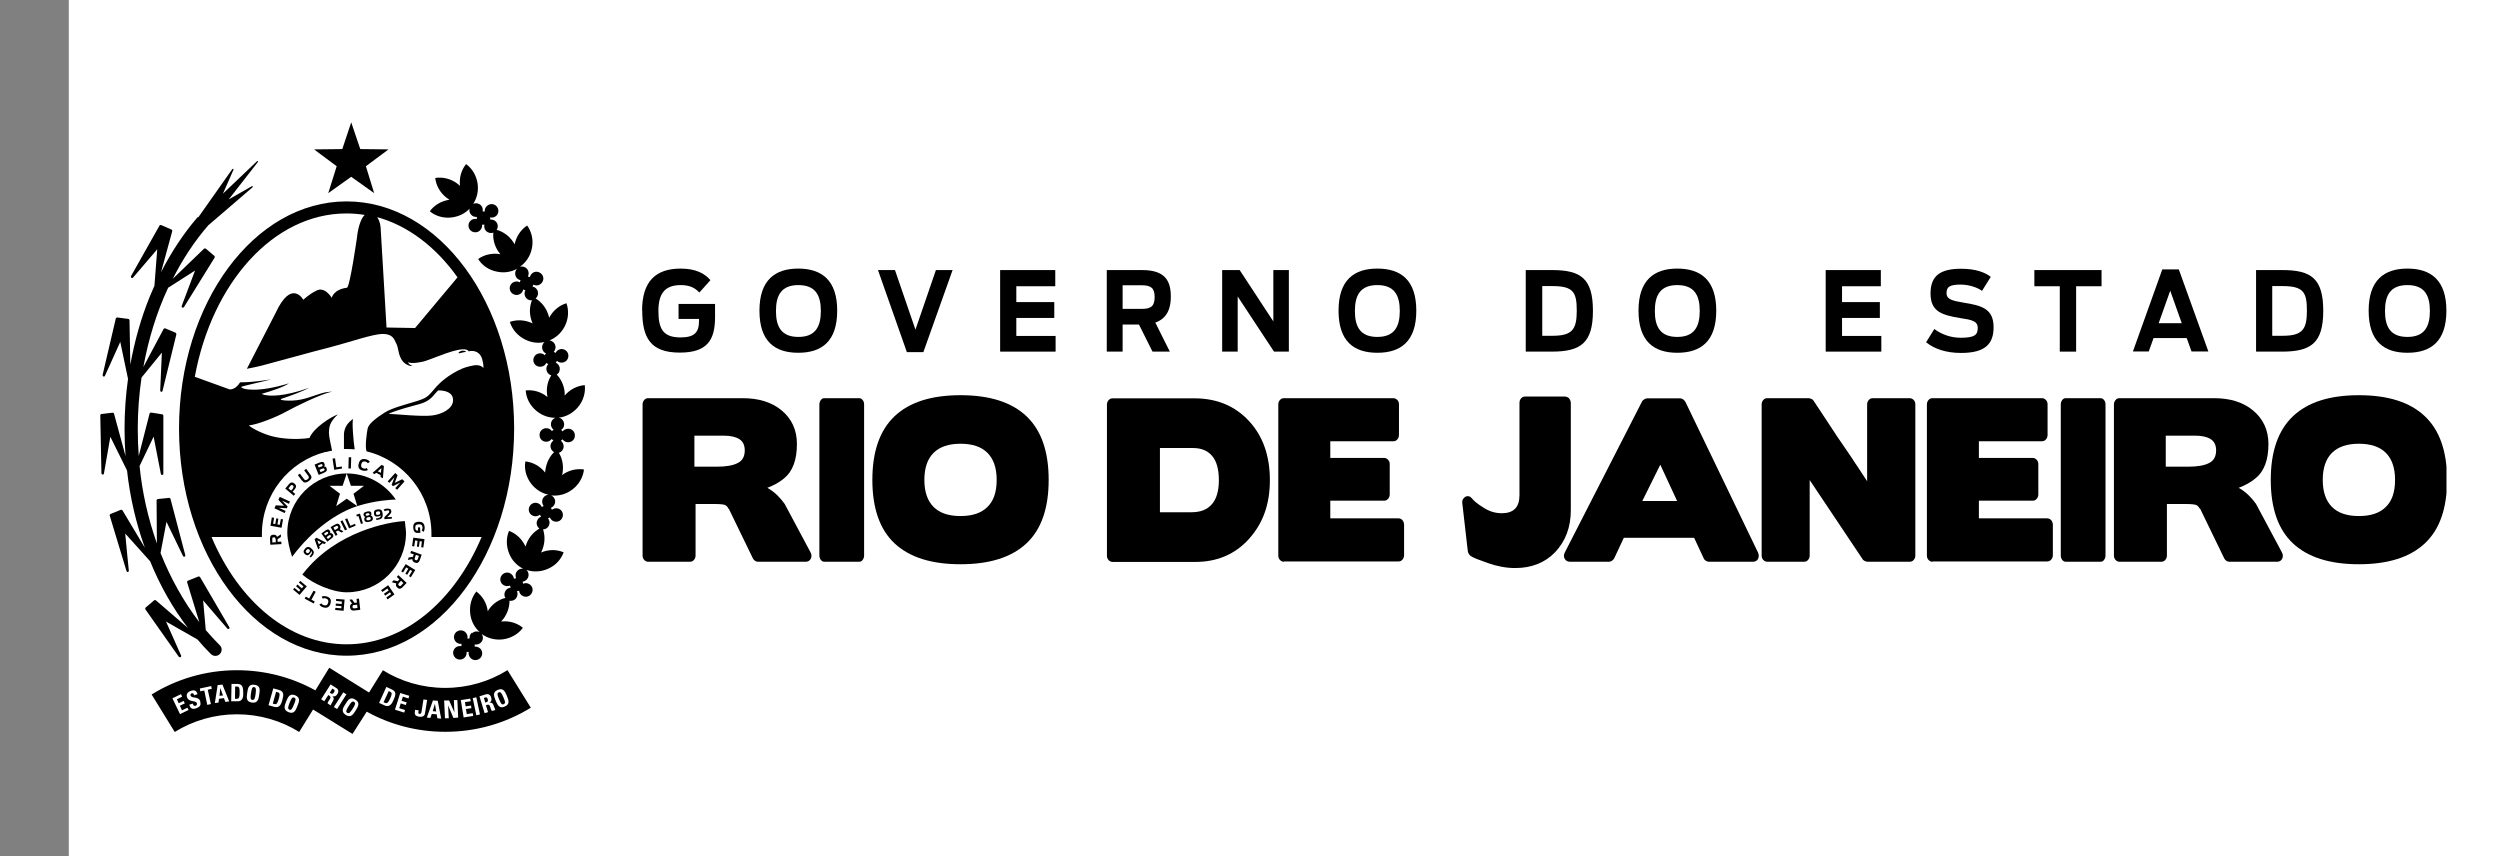
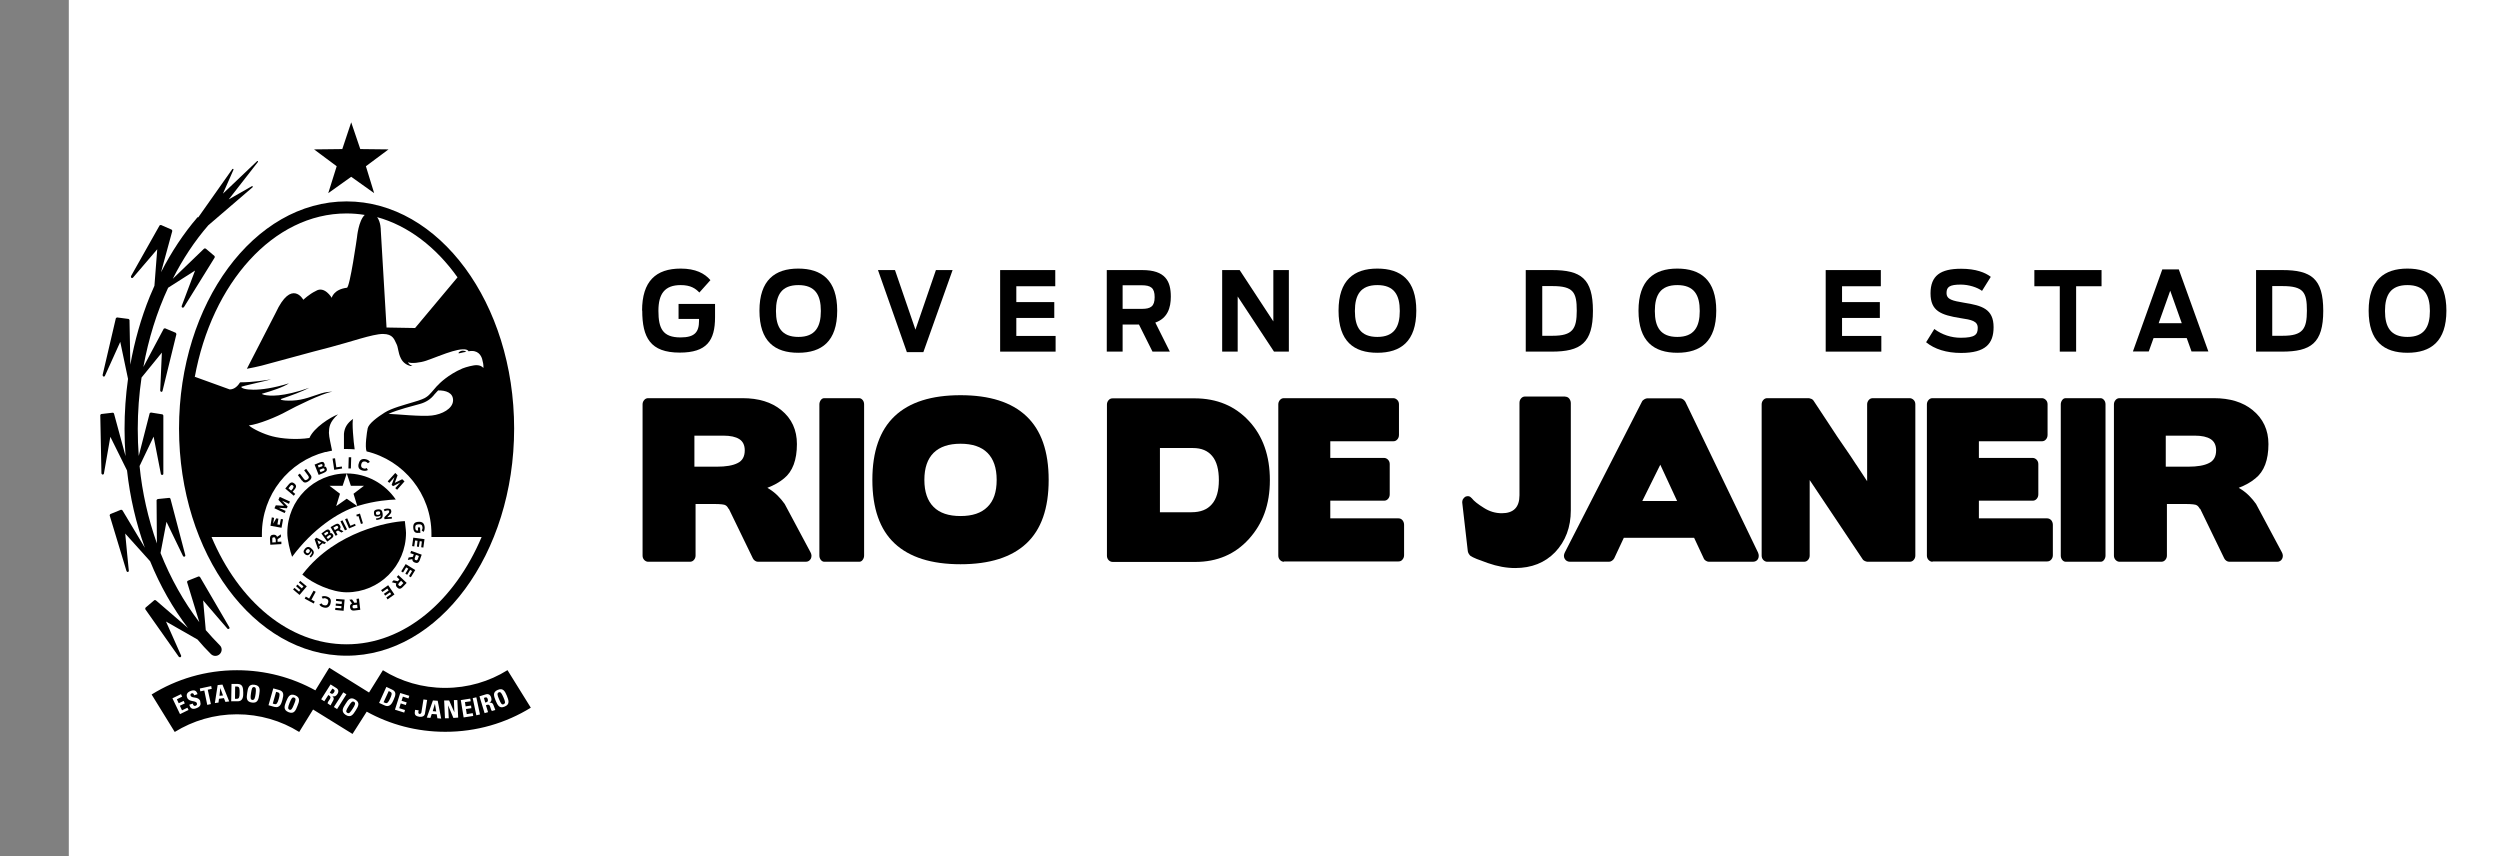
<svg xmlns="http://www.w3.org/2000/svg" fill="none" viewBox="0 0 327 112" height="112" width="327">
  <rect x="0" y="0" width="327" height="112" fill="#808080" stroke="none" />
  <rect fill="white" transform="translate(9)" height="112" width="318" />
  <g clip-path="url(#clip0_434_1006)">
-     <path fill="black" d="M61.743 82.829C62.024 82.57 62.413 82.526 62.737 82.677C62.089 82.094 61.614 81.252 61.506 80.281C61.376 79.18 61.679 78.143 62.305 77.366C63.082 77.949 63.665 78.856 63.795 79.935C63.859 79.827 63.946 79.698 64.032 79.59C64.572 78.877 65.328 78.402 66.105 78.208C65.932 77.949 65.932 77.603 66.105 77.301C66.256 77.042 66.515 76.891 66.796 76.869C66.753 76.783 66.731 76.675 66.71 76.588C66.451 76.696 66.148 76.696 65.889 76.545C65.457 76.308 65.306 75.768 65.565 75.336C65.803 74.926 66.364 74.753 66.774 75.012C67.034 75.163 67.185 75.422 67.228 75.703C67.314 75.66 67.422 75.638 67.509 75.638C67.401 75.379 67.401 75.077 67.552 74.818C67.725 74.516 68.07 74.343 68.415 74.386C67.66 73.997 66.99 73.35 66.623 72.464C66.191 71.449 66.191 70.348 66.58 69.441C67.487 69.765 68.286 70.499 68.739 71.493C68.782 71.363 68.826 71.234 68.869 71.104C69.214 70.219 69.841 69.549 70.553 69.139C70.272 68.923 70.121 68.556 70.229 68.189C70.316 67.887 70.51 67.671 70.769 67.584C70.704 67.498 70.661 67.412 70.618 67.325C70.402 67.498 70.1 67.584 69.819 67.498C69.344 67.368 69.063 66.893 69.193 66.418C69.322 65.943 69.819 65.663 70.272 65.792C70.575 65.879 70.769 66.073 70.877 66.332C70.942 66.267 71.028 66.224 71.115 66.181C70.942 65.965 70.877 65.684 70.942 65.382C71.05 64.993 71.374 64.734 71.762 64.713C70.899 64.54 70.078 64.043 69.474 63.266C68.804 62.381 68.545 61.322 68.718 60.351C69.689 60.459 70.639 60.956 71.309 61.819C71.309 61.69 71.309 61.538 71.352 61.409C71.482 60.502 71.892 59.703 72.475 59.142C72.194 58.99 72 58.688 72 58.343C72 58.041 72.172 57.781 72.388 57.63C72.302 57.566 72.237 57.501 72.172 57.414C72 57.63 71.741 57.781 71.438 57.781C70.942 57.781 70.553 57.371 70.575 56.874C70.575 56.378 70.985 55.989 71.482 56.011C71.784 56.011 72.043 56.162 72.194 56.4C72.259 56.335 72.324 56.248 72.41 56.205C72.194 56.032 72.043 55.773 72.065 55.471C72.065 55.082 72.324 54.758 72.669 54.651C71.805 54.651 70.92 54.37 70.164 53.744C69.301 53.031 68.826 52.059 68.761 51.066C69.733 50.958 70.769 51.239 71.611 51.93C71.59 51.8 71.568 51.649 71.546 51.52C71.46 50.613 71.676 49.771 72.108 49.101C71.805 49.015 71.546 48.756 71.482 48.41C71.417 48.108 71.525 47.827 71.719 47.633C71.633 47.59 71.546 47.547 71.46 47.46C71.352 47.719 71.115 47.914 70.812 47.957C70.337 48.043 69.862 47.741 69.776 47.266C69.689 46.791 69.992 46.316 70.488 46.229C70.769 46.165 71.071 46.273 71.266 46.467C71.309 46.381 71.352 46.294 71.417 46.229C71.158 46.121 70.985 45.884 70.92 45.603C70.855 45.279 70.985 44.934 71.222 44.739C70.402 44.934 69.495 44.826 68.653 44.394C67.66 43.897 66.969 43.034 66.688 42.105C67.595 41.781 68.674 41.825 69.668 42.3C69.603 42.17 69.56 42.041 69.517 41.911C69.214 41.004 69.257 40.076 69.581 39.277C69.214 39.32 68.847 39.126 68.696 38.78C68.567 38.521 68.588 38.197 68.718 37.959C68.61 37.959 68.523 37.916 68.437 37.852C68.394 38.132 68.221 38.37 67.94 38.499C67.487 38.715 66.969 38.499 66.753 38.068C66.537 37.636 66.753 37.096 67.185 36.901C67.465 36.772 67.746 36.794 68.005 36.923C68.005 36.815 68.048 36.729 68.092 36.642C67.832 36.599 67.573 36.426 67.465 36.146C67.314 35.8 67.379 35.412 67.638 35.153C66.904 35.563 65.975 35.736 65.047 35.541C63.967 35.347 63.06 34.721 62.542 33.879C63.32 33.317 64.378 33.058 65.457 33.252C65.371 33.144 65.284 33.036 65.198 32.928C64.68 32.151 64.442 31.266 64.529 30.424C64.205 30.553 63.816 30.467 63.557 30.186C63.363 29.97 63.298 29.668 63.363 29.387C63.255 29.387 63.169 29.387 63.06 29.387C63.082 29.668 62.996 29.949 62.758 30.165C62.391 30.488 61.83 30.445 61.506 30.1C61.182 29.733 61.204 29.171 61.571 28.848C61.787 28.653 62.089 28.588 62.37 28.653C62.37 28.567 62.37 28.459 62.37 28.372C62.089 28.394 61.808 28.308 61.614 28.07C61.419 27.854 61.355 27.552 61.419 27.293C60.858 27.897 60.059 28.308 59.131 28.437C58.029 28.588 56.971 28.265 56.216 27.638C56.777 26.861 57.706 26.278 58.785 26.127C58.677 26.041 58.548 25.976 58.44 25.889C57.554 25.22 57.036 24.248 56.928 23.277C57.9 23.125 58.958 23.363 59.843 24.032C59.951 24.119 60.059 24.205 60.167 24.313C60.038 23.233 60.361 22.197 60.966 21.463C61.765 22.046 62.326 22.974 62.477 24.054C62.607 25.026 62.37 25.933 61.895 26.667C62.24 26.515 62.65 26.58 62.931 26.883C63.125 27.099 63.19 27.401 63.125 27.66C63.212 27.66 63.298 27.66 63.406 27.66C63.384 27.401 63.471 27.12 63.708 26.926C64.075 26.602 64.637 26.623 64.961 26.991C65.284 27.358 65.263 27.919 64.896 28.243C64.68 28.437 64.378 28.502 64.118 28.437C64.118 28.524 64.118 28.632 64.118 28.718C64.399 28.696 64.68 28.783 64.874 28.999C65.155 29.301 65.177 29.733 64.961 30.057C65.781 30.294 66.558 30.812 67.098 31.611C67.185 31.719 67.249 31.849 67.314 31.957C67.53 30.899 68.156 30.014 68.955 29.495C69.517 30.294 69.797 31.352 69.581 32.432C69.387 33.49 68.782 34.354 68.005 34.893C68.415 34.785 68.869 34.958 69.063 35.368C69.193 35.649 69.171 35.93 69.042 36.167C69.128 36.167 69.214 36.211 69.301 36.254C69.365 35.995 69.538 35.757 69.797 35.627C70.229 35.412 70.769 35.627 70.985 36.059C71.201 36.513 70.985 37.031 70.553 37.247C70.294 37.377 69.992 37.355 69.754 37.225C69.733 37.312 69.711 37.42 69.646 37.484C69.927 37.528 70.164 37.7 70.294 37.981C70.467 38.348 70.359 38.78 70.056 39.039C70.812 39.493 71.417 40.227 71.719 41.155C71.762 41.285 71.805 41.414 71.827 41.566C72.345 40.594 73.187 39.924 74.094 39.665C74.418 40.594 74.375 41.673 73.878 42.667C73.425 43.552 72.691 44.2 71.87 44.524C72.237 44.567 72.561 44.847 72.648 45.236C72.712 45.538 72.604 45.819 72.432 46.014C72.518 46.057 72.583 46.1 72.669 46.165C72.777 45.927 73.015 45.733 73.295 45.668C73.77 45.582 74.245 45.884 74.332 46.381C74.418 46.856 74.116 47.331 73.619 47.417C73.338 47.482 73.058 47.374 72.842 47.201C72.799 47.288 72.755 47.374 72.691 47.439C72.95 47.547 73.144 47.784 73.209 48.086C73.274 48.453 73.123 48.821 72.82 48.993C73.382 49.576 73.77 50.397 73.857 51.304C73.857 51.433 73.857 51.584 73.857 51.736C74.569 50.915 75.541 50.44 76.491 50.375C76.599 51.347 76.318 52.405 75.606 53.247C74.936 54.046 74.029 54.521 73.101 54.629C73.49 54.715 73.792 55.082 73.792 55.514C73.792 55.816 73.641 56.076 73.403 56.227C73.468 56.291 73.533 56.356 73.598 56.421C73.77 56.205 74.029 56.076 74.332 56.076C74.828 56.076 75.217 56.486 75.195 56.983C75.195 57.479 74.785 57.868 74.289 57.846C73.986 57.846 73.749 57.695 73.576 57.458C73.511 57.544 73.447 57.609 73.36 57.652C73.576 57.825 73.727 58.084 73.727 58.386C73.727 58.775 73.447 59.12 73.101 59.228C73.533 59.941 73.727 60.826 73.598 61.733C73.598 61.862 73.554 62.014 73.511 62.143C74.375 61.495 75.433 61.258 76.383 61.409C76.275 62.381 75.757 63.352 74.872 64.022C74.029 64.669 73.036 64.907 72.086 64.799C72.475 64.972 72.712 65.403 72.583 65.835C72.496 66.116 72.302 66.332 72.043 66.44C72.108 66.505 72.151 66.591 72.194 66.677C72.41 66.505 72.691 66.44 72.972 66.505C73.447 66.634 73.727 67.109 73.598 67.584C73.468 68.059 72.993 68.34 72.518 68.21C72.237 68.146 72.021 67.93 71.913 67.671C71.849 67.736 71.762 67.779 71.676 67.8C71.849 68.016 71.935 68.319 71.849 68.599C71.741 68.988 71.395 69.247 71.028 69.247C71.309 70.067 71.287 70.996 70.942 71.881C70.899 72.011 70.834 72.14 70.769 72.27C71.784 71.838 72.842 71.86 73.727 72.248C73.382 73.177 72.669 73.976 71.654 74.408C70.704 74.818 69.711 74.839 68.847 74.537C69.15 74.796 69.236 75.271 69.02 75.638C68.869 75.897 68.61 76.049 68.351 76.092C68.394 76.178 68.415 76.264 68.415 76.351C68.674 76.243 68.955 76.243 69.214 76.394C69.646 76.632 69.797 77.171 69.538 77.603C69.301 78.035 68.761 78.186 68.329 77.927C68.07 77.776 67.919 77.538 67.897 77.258C67.811 77.301 67.725 77.323 67.617 77.323C67.725 77.582 67.725 77.884 67.573 78.143C67.379 78.489 67.012 78.64 66.645 78.575C66.645 79.395 66.386 80.237 65.824 80.972C65.738 81.08 65.652 81.188 65.544 81.296C66.623 81.166 67.638 81.49 68.394 82.116C67.811 82.915 66.882 83.476 65.781 83.627C64.745 83.757 63.752 83.476 62.996 82.915C63.255 83.282 63.212 83.779 62.866 84.081C62.65 84.275 62.348 84.34 62.089 84.297C62.089 84.383 62.089 84.491 62.089 84.578C62.348 84.556 62.629 84.642 62.845 84.858C63.169 85.225 63.147 85.787 62.78 86.111C62.413 86.435 61.851 86.413 61.528 86.046C61.333 85.83 61.247 85.549 61.312 85.269C61.225 85.269 61.117 85.269 61.031 85.269C61.074 85.549 60.966 85.83 60.75 86.046C60.383 86.37 59.822 86.348 59.498 85.981C59.174 85.614 59.196 85.053 59.562 84.729C59.779 84.534 60.081 84.47 60.361 84.513C60.361 84.405 60.361 84.319 60.361 84.21C60.081 84.254 59.8 84.146 59.606 83.93C59.282 83.563 59.303 83.001 59.67 82.677C60.038 82.354 60.599 82.375 60.923 82.742C61.117 82.958 61.204 83.26 61.139 83.52C61.225 83.52 61.333 83.52 61.419 83.52C61.398 83.239 61.484 82.958 61.7 82.764" clip-rule="evenodd" fill-rule="evenodd" />
    <path fill="black" d="M25.835 28.416C24.021 30.532 22.402 32.972 21.063 35.606L22.532 30.229C22.532 30.229 22.532 30.078 22.445 30.035L21.063 29.43C21.063 29.43 20.912 29.43 20.869 29.495L17.133 36.124C17.133 36.124 17.112 36.275 17.177 36.34C17.241 36.383 17.328 36.383 17.392 36.319C17.392 36.319 20.048 33.209 20.567 32.605L20.2 37.377C19.984 37.852 19.789 38.305 19.595 38.78C18.451 41.587 17.608 44.588 17.047 47.698L16.939 41.868C16.939 41.868 16.874 41.717 16.809 41.717L15.32 41.522C15.32 41.522 15.168 41.566 15.147 41.652L13.419 49.058C13.419 49.058 13.441 49.209 13.527 49.252C13.592 49.274 13.679 49.252 13.722 49.166C13.722 49.166 15.406 45.431 15.73 44.718L16.745 49.555C16.442 51.714 16.291 53.895 16.291 56.097C16.291 57.306 16.334 58.494 16.421 59.66L14.909 54.089C14.909 54.089 14.823 53.959 14.737 53.981L13.247 54.154C13.247 54.154 13.117 54.219 13.117 54.305L13.268 61.927C13.268 61.927 13.333 62.078 13.419 62.078C13.506 62.078 13.571 62.035 13.592 61.949C13.592 61.949 14.305 57.932 14.434 57.134L16.615 61.538C17.004 65.036 17.781 68.405 18.947 71.644L16.011 66.742C16.011 66.742 15.881 66.656 15.816 66.677L14.434 67.239C14.434 67.239 14.326 67.347 14.348 67.433L16.55 74.71C16.55 74.71 16.658 74.839 16.723 74.818C16.788 74.818 16.853 74.731 16.853 74.667C16.853 74.667 16.442 70.586 16.378 69.787L19.638 73.414C20.934 76.61 22.618 79.568 24.583 82.138L20.372 78.51C20.372 78.51 20.221 78.467 20.178 78.51L19.034 79.482C19.034 79.482 18.969 79.633 19.012 79.698L23.395 85.916C23.395 85.916 23.525 86.003 23.611 85.96C23.654 85.938 23.698 85.873 23.698 85.83C23.698 85.808 23.698 85.787 23.698 85.765C23.698 85.765 22.035 82.03 21.711 81.296L25.835 83.649C26.396 84.319 26.98 84.945 27.584 85.549C27.908 85.873 28.426 85.873 28.75 85.549C29.074 85.225 29.074 84.707 28.75 84.405C28.124 83.779 27.519 83.109 26.915 82.418L26.569 78.532C27.087 79.158 29.743 82.224 29.743 82.224C29.787 82.289 29.895 82.289 29.959 82.246C30.024 82.202 30.046 82.116 30.003 82.051L26.159 75.466C26.159 75.466 26.029 75.379 25.965 75.401L24.561 75.962C24.561 75.962 24.432 76.07 24.475 76.156L26.073 81.382C24.043 78.726 22.316 75.66 20.998 72.335L21.776 68.254C22.121 68.966 23.935 72.723 23.935 72.723C23.978 72.81 24.065 72.831 24.129 72.81C24.216 72.788 24.259 72.702 24.237 72.615L22.294 65.231C22.294 65.231 22.208 65.101 22.121 65.123L20.631 65.274C20.631 65.274 20.48 65.36 20.48 65.425L20.523 71.082C19.379 67.844 18.602 64.453 18.256 60.956L20.092 57.112C20.243 57.889 21.042 61.992 21.042 61.992C21.042 62.078 21.128 62.121 21.214 62.121C21.301 62.121 21.366 62.057 21.366 61.97V54.348C21.366 54.348 21.301 54.197 21.236 54.197L19.746 53.959C19.746 53.959 19.595 54.003 19.573 54.068L18.148 59.638C18.062 58.472 18.019 57.285 18.019 56.097C18.019 53.83 18.191 51.584 18.515 49.382L21.171 46.121C21.128 46.92 20.955 51.088 20.955 51.088C20.955 51.088 20.998 51.239 21.085 51.261C21.171 51.261 21.236 51.217 21.258 51.131L23.071 43.725C23.071 43.725 23.05 43.574 22.985 43.53L21.603 42.947C21.603 42.947 21.43 42.947 21.409 43.012L18.753 48C19.422 44.329 20.502 40.831 21.992 37.636L25.511 35.39C25.231 36.124 23.762 40.032 23.762 40.032C23.762 40.032 23.762 40.076 23.762 40.097C23.762 40.162 23.784 40.205 23.849 40.227C23.935 40.27 24.021 40.227 24.065 40.162L28.081 33.684C28.081 33.684 28.102 33.533 28.059 33.49L26.915 32.518C26.915 32.518 26.764 32.475 26.699 32.518L22.596 36.47C23.892 33.9 25.447 31.547 27.239 29.474L33.047 24.486C33.047 24.486 33.09 24.421 33.047 24.378C33.025 24.335 32.982 24.335 32.939 24.356C32.939 24.356 31.233 25.328 29.916 26.084L33.738 21.182C33.738 21.182 33.76 21.096 33.738 21.074C33.716 21.053 33.673 21.053 33.63 21.074L29.16 25.328C29.765 23.946 30.542 22.197 30.542 22.197C30.542 22.154 30.542 22.111 30.499 22.089C30.456 22.089 30.413 22.089 30.391 22.111L25.943 28.416H25.835Z" clip-rule="evenodd" fill-rule="evenodd" />
    <path fill="black" d="M57.295 51.088C57.295 51.088 57.166 51.196 56.907 51.498C56.907 51.498 56.907 51.498 56.864 51.541C56.345 52.232 55.697 52.621 54.92 52.837C54.035 53.096 52.092 53.549 50.818 54.132C51.703 54.154 55.179 54.521 56.496 54.348C57.814 54.197 59.217 53.463 59.26 52.405C59.303 51.368 58.31 51.044 57.274 51.066M60.081 46.208C59.714 46.294 60.361 45.56 60.988 46.014C60.988 46.014 60.405 46.121 60.081 46.208ZM44.988 58.753C44.988 58.17 44.988 57.198 44.988 56.745C45.052 55.989 45.376 55.363 46.197 54.78C46.002 55.104 46.24 57.803 46.391 58.775C46.067 58.753 45.743 58.731 45.419 58.731C45.268 58.731 45.117 58.731 44.966 58.731M49.328 28.394C49.824 29.085 49.803 30.078 49.803 30.078L50.559 42.839L54.294 42.904L59.843 36.275C57.036 32.324 53.387 29.517 49.306 28.394M25.511 49.295L30.046 50.937C30.672 50.937 31.125 50.462 31.406 50.008C33.198 50.008 34.861 49.706 35.465 49.619C34.904 49.814 31.471 50.526 31.557 50.613C31.6 50.937 33.695 51.412 37.797 50.138C37.128 50.613 35.509 51.153 34.278 51.498C34.191 51.52 34.343 51.584 34.559 51.649C35.271 51.8 36.955 51.951 40.453 50.721C39.654 51.153 38.056 51.757 36.869 52.146C36.2 52.362 37.992 52.534 39.287 52.275C40.648 52.016 41.857 51.39 42.785 51.282L43.476 51.217C42.094 51.476 38.618 53.182 37.495 53.808C36.221 54.521 33.781 55.514 32.55 55.644C33.047 56.097 34.494 56.788 35.617 57.069C36.847 57.393 38.812 57.544 40.475 57.285C41.036 55.946 43.217 54.564 44.21 54.197C43.066 55.212 43.044 55.924 43.023 56.615C43.023 57.155 43.325 58.321 43.433 58.947C43.174 58.991 42.915 59.055 42.656 59.12H42.548C37.776 60.351 34.256 64.691 34.256 69.852C34.256 69.981 34.256 70.111 34.256 70.24H27.671C31.212 78.64 37.797 84.275 45.333 84.275C52.869 84.275 59.455 78.618 62.996 70.24H56.432C56.432 70.111 56.432 69.981 56.432 69.83C56.432 64.605 52.804 60.2 47.924 59.034H47.989H47.946C47.708 58.451 47.989 56.486 48.097 56.011C48.248 55.385 49.392 54.542 50.321 53.959C51.249 53.377 52.934 52.945 53.992 52.621C55.05 52.319 55.568 52.103 55.806 51.908C56.237 51.627 56.604 51.088 57.123 50.526C57.295 50.375 57.447 50.202 57.447 50.202C57.447 50.202 58.612 48.993 60.491 48.194C60.966 48 61.959 47.741 62.37 47.763C62.78 47.784 62.996 47.892 63.233 48.13C63.255 47.719 63.169 47.331 63.06 46.942C62.931 46.532 62.542 45.711 61.29 45.949C61.074 45.517 60.081 45.69 59.174 45.949C58.245 46.208 56.518 46.92 55.741 47.179C54.985 47.439 53.776 47.59 53.365 47.374C53.452 47.611 53.689 47.763 53.949 47.87C53.862 47.87 53.776 47.87 53.668 47.87C53.279 47.763 52.739 47.503 52.437 46.877C52.048 46.121 52.113 45.431 51.832 44.934C51.573 44.437 51.422 43.681 50.084 43.681C48.745 43.681 45.808 44.739 43.217 45.409C40.648 46.057 36.2 47.309 34.213 47.827C33.673 47.957 33.004 48.108 32.291 48.237L36.048 40.939C38.143 36.405 39.676 39.212 39.676 39.212C39.676 39.212 40.432 38.478 41.295 38.068C42.44 37.333 43.39 38.953 43.39 38.953C43.39 38.953 43.627 37.852 45.376 37.636C45.765 37.592 46.694 31.05 46.694 31.05C46.694 31.05 46.888 28.869 47.708 28.113C46.931 27.984 46.111 27.919 45.312 27.919C35.746 27.919 27.692 37.053 25.468 49.36M45.333 26.343C33.241 26.343 23.417 39.665 23.417 56.054C23.417 72.443 33.241 85.765 45.333 85.765C57.425 85.765 67.249 72.443 67.249 56.054C67.249 39.665 57.425 26.343 45.333 26.343Z" clip-rule="evenodd" fill-rule="evenodd" />
    <path fill="black" d="M36.027 70.521C36.027 70.348 35.962 70.262 35.811 70.283C35.638 70.283 35.595 70.37 35.617 70.564V70.953L36.07 70.931V70.543L36.027 70.521ZM36.307 70.543V70.866L36.804 70.845V71.169L35.357 71.255L35.314 70.543C35.293 70.089 35.465 69.96 35.768 69.938C35.962 69.938 36.156 69.981 36.243 70.219L36.739 69.895V70.24L36.286 70.543H36.307Z" />
-     <path fill="black" d="M35.379 68.772L35.552 67.671L35.854 67.736L35.724 68.491L36.005 68.556L36.135 67.8L36.415 67.844L36.286 68.599L36.588 68.642L36.739 67.887L37.02 67.93L36.826 69.031L35.379 68.772Z" />
+     <path fill="black" d="M35.379 68.772L35.552 67.671L35.854 67.736L35.724 68.491L36.135 67.8L36.415 67.844L36.286 68.599L36.588 68.642L36.739 67.887L37.02 67.93L36.826 69.031L35.379 68.772Z" />
    <path fill="black" d="M35.897 66.483L36.07 66.094L37.15 66.159L36.415 65.382L36.588 64.993L37.927 65.598L37.797 65.9L36.891 65.49L37.625 66.246L37.517 66.483L36.48 66.418L37.365 66.829L37.236 67.109L35.897 66.483Z" />
    <path fill="black" d="M38.316 63.849C38.423 63.719 38.445 63.611 38.316 63.503C38.186 63.395 38.1 63.417 37.97 63.568L37.733 63.87L38.078 64.173L38.337 63.87L38.316 63.849ZM37.301 63.914L37.754 63.374C38.035 63.028 38.272 63.05 38.51 63.244C38.747 63.439 38.834 63.676 38.51 64.043L38.272 64.324L38.618 64.605L38.423 64.842L37.301 63.892V63.914Z" />
    <path fill="black" d="M39.503 62.877L38.963 62.143L39.222 61.949L39.741 62.64C39.87 62.812 39.978 62.877 40.216 62.705C40.453 62.532 40.432 62.402 40.302 62.208L39.784 61.517L40.043 61.322L40.583 62.057C40.755 62.273 40.885 62.575 40.389 62.92C39.892 63.287 39.654 63.072 39.503 62.834" />
    <path fill="black" d="M42.289 61.603C42.44 61.538 42.483 61.474 42.44 61.366C42.397 61.258 42.31 61.236 42.159 61.301L41.792 61.452L41.922 61.754L42.289 61.603ZM42.029 61.042C42.181 60.977 42.202 60.912 42.181 60.804C42.137 60.718 42.073 60.675 41.922 60.739L41.576 60.869L41.684 61.15L42.029 61.02V61.042ZM41.166 60.761L41.792 60.502C42.159 60.351 42.353 60.394 42.44 60.653C42.505 60.804 42.483 60.934 42.375 61.02C42.548 60.999 42.656 61.063 42.72 61.258C42.828 61.56 42.677 61.711 42.31 61.862L41.684 62.121L41.144 60.761H41.166Z" />
    <path fill="black" d="M43.498 59.984L43.822 59.941L43.994 61.128L44.707 61.02L44.75 61.279L43.714 61.452L43.498 59.984Z" />
    <path fill="black" d="M45.614 59.811H45.938L45.895 61.279H45.571L45.614 59.811Z" />
    <path fill="black" d="M46.931 60.632C47.039 60.113 47.384 59.962 47.859 60.07C48.119 60.135 48.27 60.243 48.378 60.416L48.118 60.588C48.118 60.588 47.967 60.416 47.795 60.373C47.492 60.308 47.32 60.437 47.255 60.718C47.19 60.999 47.255 61.193 47.579 61.279C47.773 61.322 47.859 61.279 47.967 61.215L48.118 61.474C47.989 61.56 47.795 61.625 47.471 61.56C46.931 61.431 46.801 61.128 46.909 60.653" />
-     <path fill="black" d="M49.824 61.841L49.889 61.215L49.414 61.646L49.824 61.841ZM49.911 60.804L50.213 60.956L50.084 62.553L49.781 62.402V62.143L49.198 61.841L49.004 62.014L48.723 61.862L49.911 60.804Z" />
    <path fill="black" d="M51.703 61.862L52.005 62.165L51.638 63.158L52.61 62.683L52.912 62.964L51.94 64.065L51.703 63.849L52.351 63.115L51.401 63.59L51.228 63.417L51.595 62.424L50.926 63.158L50.71 62.964L51.703 61.862Z" />
    <path fill="black" d="M54.726 68.254C55.266 68.21 55.503 68.47 55.546 68.966C55.546 69.269 55.503 69.441 55.395 69.571L55.158 69.376C55.158 69.376 55.287 69.204 55.266 68.988C55.244 68.664 55.071 68.556 54.769 68.578C54.445 68.599 54.294 68.707 54.316 69.053C54.337 69.333 54.445 69.42 54.639 69.398H54.683L54.661 68.988H54.942L54.985 69.7H54.747C54.337 69.744 54.1 69.592 54.056 69.053C54.013 68.47 54.272 68.275 54.747 68.254" />
    <path fill="black" d="M55.525 70.521L55.374 71.622L55.093 71.579L55.179 70.823L54.899 70.78L54.791 71.536L54.532 71.493L54.618 70.737L54.294 70.694L54.186 71.471L53.905 71.428L54.056 70.327L55.525 70.521Z" />
    <path fill="black" d="M54.272 72.961C54.208 73.134 54.229 73.22 54.38 73.263C54.532 73.328 54.596 73.263 54.661 73.09L54.791 72.723L54.402 72.572L54.272 72.939V72.961ZM54.013 72.81L54.121 72.507L53.668 72.356L53.776 72.054L55.158 72.551L54.92 73.22C54.769 73.652 54.532 73.695 54.272 73.587C54.078 73.522 53.927 73.393 53.927 73.134L53.344 73.242L53.452 72.918L54.013 72.831V72.81Z" />
    <path fill="black" d="M54.316 74.559L53.733 75.509L53.495 75.358L53.905 74.688L53.646 74.537L53.258 75.185L53.02 75.034L53.409 74.386L53.128 74.213L52.718 74.883L52.48 74.731L53.063 73.781L54.316 74.559Z" />
    <path fill="black" d="M52.2 76.264C52.07 76.394 52.048 76.48 52.178 76.588C52.307 76.696 52.394 76.675 52.502 76.545L52.761 76.264L52.459 75.962L52.2 76.243V76.264ZM52.027 76.027L52.243 75.79L51.897 75.466L52.113 75.228L53.193 76.243L52.696 76.761C52.372 77.107 52.156 77.042 51.962 76.847C51.811 76.718 51.724 76.524 51.832 76.308L51.249 76.156L51.487 75.897L52.027 76.027Z" />
    <path fill="black" d="M51.595 77.754L50.688 78.402L50.537 78.143L51.163 77.711L51.012 77.474L50.386 77.906L50.213 77.668L50.839 77.236L50.666 76.977L50.019 77.43L49.846 77.193L50.774 76.545L51.595 77.754Z" />
    <path fill="black" d="M46.348 79.136C46.175 79.136 46.089 79.201 46.11 79.374C46.11 79.547 46.218 79.59 46.391 79.568L46.758 79.525L46.715 79.093L46.326 79.136H46.348ZM46.37 78.856L46.694 78.812L46.629 78.337L46.953 78.294L47.125 79.763L46.413 79.849C45.959 79.914 45.83 79.719 45.787 79.439C45.765 79.244 45.787 79.05 46.046 78.942L45.7 78.445L46.046 78.402L46.37 78.856Z" />
    <path fill="black" d="M44.944 79.892L43.843 79.784L43.865 79.503L44.642 79.568L44.664 79.287L43.908 79.223L43.93 78.942L44.685 79.007L44.728 78.683L43.951 78.597L43.973 78.337L45.074 78.424L44.944 79.892Z" />
    <path fill="black" d="M43.239 78.942C43.087 79.439 42.742 79.59 42.267 79.439C42.008 79.352 41.878 79.244 41.77 79.072L42.051 78.92C42.116 79.028 42.202 79.115 42.353 79.158C42.656 79.244 42.828 79.158 42.915 78.856C43.001 78.575 42.936 78.381 42.612 78.273C42.44 78.208 42.332 78.251 42.224 78.316L42.073 78.057C42.224 77.97 42.397 77.927 42.72 78.013C43.239 78.165 43.368 78.489 43.217 78.964" />
    <path fill="black" d="M40.734 78.445L41.166 78.683L41.036 78.942L39.849 78.294L40 78.035L40.432 78.294L41.015 77.258L41.295 77.409L40.734 78.445Z" />
    <path fill="black" d="M39.179 77.819L38.337 77.107L38.51 76.891L39.114 77.387L39.287 77.171L38.726 76.675L38.899 76.459L39.482 76.956L39.697 76.696L39.093 76.2L39.266 75.984L40.129 76.696L39.179 77.819Z" />
    <path fill="black" d="M52.955 68.146C52.955 68.34 53.106 69.29 53.106 69.7C53.106 73.997 49.63 77.474 45.355 77.474C43.433 77.474 40.907 76.329 39.546 75.163L39.654 75.012C43.973 69.463 50.969 68.254 52.826 68.167H52.955V68.146ZM45.355 61.927L45.895 63.547H47.6L46.24 64.583L46.737 66.202C46.737 66.202 46.866 66.159 46.931 66.138C49.069 65.49 51.012 65.36 51.768 65.339C50.364 63.288 48.011 61.927 45.333 61.927M37.581 69.7C37.581 65.403 41.058 61.927 45.355 61.927L44.815 63.547H43.109L44.469 64.583L43.973 66.202L45.355 65.231L46.737 66.202C44.189 67.001 40.864 69.247 38.208 72.831C37.927 72.032 37.581 70.629 37.581 69.722" clip-rule="evenodd" fill-rule="evenodd" />
    <path fill="black" d="M40.453 71.881C40.324 71.773 40.216 71.795 40.086 71.946C39.935 72.119 39.978 72.205 40.086 72.291C40.194 72.378 40.302 72.4 40.432 72.248C40.561 72.097 40.561 71.989 40.453 71.881ZM40.496 72.788L40.583 72.68C40.907 72.313 40.799 72.183 40.691 72.076C40.691 72.183 40.669 72.291 40.518 72.443C40.302 72.702 40.086 72.659 39.892 72.486C39.676 72.291 39.633 72.076 39.892 71.773C40.172 71.471 40.432 71.471 40.712 71.73C41.123 72.097 41.187 72.356 40.734 72.831L40.648 72.918L40.475 72.766L40.496 72.788Z" />
    <path fill="black" d="M42.008 70.931L41.511 70.672L41.706 71.212L42.008 70.931ZM41.166 70.521L41.382 70.327L42.656 70.974L42.418 71.169L42.202 71.061L41.749 71.449L41.835 71.665L41.619 71.86L41.144 70.521H41.166Z" />
    <path fill="black" d="M43.174 70.283C43.303 70.197 43.325 70.132 43.26 70.046C43.196 69.96 43.131 69.96 43.001 70.046L42.72 70.262L42.893 70.499L43.174 70.283ZM42.828 69.852C42.958 69.765 42.958 69.7 42.893 69.614C42.828 69.549 42.785 69.528 42.656 69.614L42.375 69.808L42.548 70.046L42.828 69.852ZM42.029 69.787L42.526 69.42C42.807 69.204 42.98 69.204 43.131 69.398C43.217 69.528 43.239 69.636 43.152 69.744C43.303 69.679 43.411 69.744 43.519 69.873C43.692 70.111 43.584 70.283 43.303 70.478L42.807 70.845L42.029 69.765V69.787Z" />
    <path fill="black" d="M44.102 69.161C44.232 69.074 44.275 69.009 44.21 68.88C44.124 68.75 44.059 68.75 43.908 68.837L43.606 69.009L43.8 69.333L44.102 69.161ZM44.189 69.398L43.93 69.549L44.145 69.938L43.908 70.089L43.239 68.945L43.8 68.621C44.167 68.405 44.34 68.513 44.469 68.729C44.556 68.88 44.599 69.053 44.448 69.225L44.923 69.506L44.664 69.657L44.232 69.398H44.189Z" />
    <path fill="black" d="M44.534 68.189L44.793 68.059L45.398 69.247L45.117 69.376L44.534 68.189Z" />
    <path fill="black" d="M45.139 67.908L45.419 67.8L45.83 68.772L46.434 68.513L46.521 68.75L45.657 69.117L45.139 67.908Z" />
    <path fill="black" d="M46.888 67.498L46.672 67.563L46.607 67.325L47.082 67.174L47.471 68.448L47.212 68.534L46.888 67.498Z" />
-     <path fill="black" d="M48.486 67.779C48.464 67.649 48.356 67.606 48.162 67.649C47.946 67.692 47.903 67.779 47.924 67.908C47.946 68.038 48.032 68.081 48.248 68.038C48.464 67.995 48.507 67.908 48.486 67.779ZM48.334 67.217C48.334 67.217 48.248 67.088 48.054 67.131C47.859 67.174 47.816 67.239 47.838 67.347C47.859 67.433 47.924 67.498 48.118 67.433C48.313 67.39 48.356 67.325 48.334 67.217ZM47.665 67.995C47.622 67.844 47.644 67.692 47.795 67.606C47.644 67.584 47.6 67.498 47.557 67.368C47.514 67.196 47.557 67.023 47.989 66.915C48.399 66.807 48.55 66.958 48.572 67.131C48.594 67.26 48.594 67.368 48.464 67.433C48.637 67.433 48.723 67.584 48.766 67.736C48.809 67.951 48.723 68.167 48.291 68.254C47.881 68.362 47.687 68.21 47.644 67.995" />
    <path fill="black" d="M49.738 67.088C49.716 66.915 49.608 66.85 49.414 66.893C49.198 66.915 49.155 67.023 49.177 67.153C49.177 67.304 49.263 67.368 49.457 67.347C49.652 67.325 49.738 67.239 49.716 67.088M49.177 67.8H49.306C49.803 67.714 49.803 67.563 49.781 67.39C49.738 67.476 49.608 67.541 49.414 67.563C49.069 67.606 48.939 67.455 48.917 67.174C48.874 66.872 48.982 66.677 49.392 66.634C49.803 66.57 49.997 66.742 50.04 67.131C50.105 67.671 49.997 67.908 49.349 67.995H49.22L49.177 67.779V67.8Z" />
    <path fill="black" d="M50.256 67.671L50.666 67.26C50.861 67.088 50.926 67.001 50.904 66.893C50.904 66.785 50.839 66.742 50.666 66.764C50.537 66.764 50.386 66.829 50.321 66.872L50.191 66.656C50.321 66.57 50.45 66.526 50.688 66.526C51.012 66.526 51.163 66.591 51.185 66.872C51.185 67.066 51.098 67.196 50.904 67.39L50.645 67.649L51.249 67.606V67.844L50.278 67.908V67.692L50.256 67.671Z" />
    <path fill="black" d="M48.939 25.263L45.938 23.125L42.936 25.263L44.038 21.744L41.079 19.541L44.772 19.498L45.938 16L47.125 19.498L50.818 19.541L47.859 21.744L48.939 25.263Z" clip-rule="evenodd" fill-rule="evenodd" />
    <path fill="black" d="M37.733 93.15C38.467 93.452 38.683 92.912 38.899 92.351C39.136 91.79 39.33 91.25 38.618 90.947C37.884 90.645 37.668 91.185 37.43 91.746C37.214 92.308 36.998 92.847 37.733 93.15ZM37.862 92.826C37.603 92.718 37.668 92.48 37.884 91.919C38.1 91.379 38.229 91.142 38.488 91.25C38.747 91.358 38.683 91.595 38.445 92.156C38.229 92.696 38.1 92.934 37.84 92.826M35.12 92.243L35.876 92.459C36.675 92.675 36.826 91.897 36.934 91.552C37.128 90.861 37.128 90.429 36.523 90.256L35.746 90.04L35.12 92.243ZM36.113 90.494L36.351 90.559C36.675 90.645 36.567 91.012 36.459 91.422C36.307 91.962 36.178 92.178 35.897 92.092L35.681 92.027L36.113 90.494ZM32.961 91.897C33.738 92.005 33.824 91.422 33.911 90.839C33.997 90.235 34.084 89.673 33.285 89.566C32.507 89.457 32.421 90.04 32.334 90.624C32.248 91.228 32.162 91.79 32.961 91.897ZM33.004 91.552C32.745 91.509 32.745 91.25 32.831 90.667C32.917 90.084 32.982 89.846 33.241 89.868C33.501 89.911 33.501 90.17 33.436 90.753C33.349 91.336 33.285 91.573 33.004 91.552ZM30.262 91.725H31.039C31.859 91.768 31.816 90.947 31.816 90.602C31.816 89.889 31.708 89.479 31.082 89.457H30.283L30.24 91.746L30.262 91.725ZM31.017 89.803C31.363 89.803 31.341 90.192 31.341 90.602C31.341 91.185 31.276 91.401 30.974 91.401H30.737L30.758 89.803H31.017ZM29.16 90.969L28.707 91.012L28.815 89.997L29.16 90.947V90.969ZM28.577 91.919L28.642 91.401L29.29 91.314L29.484 91.811L29.981 91.746L29.096 89.544L28.469 89.609L28.102 91.962L28.577 91.897V91.919ZM26.137 90.062L26.202 90.429L26.72 90.321L27.109 92.2L27.584 92.092L27.174 90.213L27.692 90.105L27.627 89.738L26.116 90.062H26.137ZM26.202 91.725C25.965 91.034 25.079 91.401 24.928 90.99C24.885 90.839 24.928 90.731 25.079 90.688C25.252 90.624 25.338 90.775 25.403 90.947L25.835 90.796C25.706 90.321 25.425 90.213 24.971 90.364C24.432 90.559 24.345 90.883 24.475 91.228C24.691 91.876 25.619 91.573 25.749 91.984C25.792 92.135 25.749 92.243 25.598 92.308C25.338 92.394 25.274 92.221 25.209 92.027L24.756 92.178C24.863 92.567 25.079 92.847 25.641 92.653C25.986 92.524 26.375 92.329 26.181 91.768M24.669 92.891L24.518 92.567L23.805 92.912L23.525 92.308L24.172 92.005L24.021 91.681L23.374 91.984L23.136 91.466L23.827 91.12L23.676 90.796L22.553 91.336L23.546 93.409L24.691 92.847L24.669 92.891ZM45.225 93.517C45.895 93.927 46.197 93.452 46.521 92.934C46.845 92.416 47.147 91.919 46.477 91.509C45.808 91.077 45.506 91.573 45.182 92.092C44.858 92.588 44.556 93.085 45.225 93.517ZM45.419 93.236C45.182 93.085 45.29 92.869 45.614 92.351C45.916 91.854 46.089 91.66 46.326 91.811C46.542 91.962 46.456 92.2 46.132 92.696C45.808 93.193 45.657 93.387 45.419 93.236ZM44.081 92.761L45.312 90.818L44.901 90.559L43.67 92.48L44.081 92.74V92.761ZM42.936 90.904L43.044 90.969C43.347 91.163 43.217 91.358 43.044 91.595C42.958 91.725 42.872 91.833 42.85 92.005L43.239 92.264C43.239 92.264 43.476 91.79 43.562 91.66C43.779 91.314 43.541 91.12 43.455 91.055C43.735 91.163 43.951 91.055 44.124 90.796C44.34 90.472 44.275 90.17 43.994 89.997L43.239 89.522L42.008 91.466L42.418 91.725L42.936 90.926V90.904ZM43.476 90.062L43.649 90.17C43.779 90.256 43.822 90.364 43.692 90.559C43.606 90.688 43.476 90.818 43.303 90.71L43.131 90.602L43.476 90.062ZM66.019 92.416C66.753 92.113 66.515 91.573 66.299 91.012C66.062 90.451 65.824 89.933 65.112 90.235C64.378 90.537 64.615 91.077 64.831 91.638C65.069 92.2 65.306 92.74 66.019 92.416ZM65.889 92.113C65.63 92.221 65.501 92.005 65.284 91.466C65.047 90.926 64.982 90.667 65.241 90.559C65.479 90.451 65.608 90.667 65.846 91.207C66.084 91.746 66.148 92.005 65.889 92.092M63.557 92.243L63.687 92.2C64.032 92.092 64.075 92.329 64.162 92.588C64.205 92.74 64.248 92.891 64.335 92.999L64.788 92.869C64.788 92.869 64.594 92.373 64.55 92.243C64.421 91.833 64.119 91.919 64.011 91.919C64.291 91.768 64.335 91.53 64.248 91.25C64.14 90.861 63.881 90.731 63.557 90.818L62.715 91.077L63.384 93.279L63.838 93.15L63.557 92.243ZM63.276 91.293L63.471 91.228C63.622 91.185 63.73 91.228 63.795 91.444C63.838 91.573 63.838 91.79 63.665 91.833L63.471 91.897L63.298 91.293H63.276ZM62.78 93.452L62.305 91.207L61.83 91.314L62.305 93.56L62.78 93.452ZM61.895 93.625L61.83 93.279L61.052 93.409L60.944 92.74L61.657 92.632L61.614 92.286L60.901 92.394L60.815 91.833L61.571 91.725L61.506 91.379L60.275 91.573L60.642 93.841L61.895 93.646V93.625ZM58.699 93.949L58.612 92.264L59.303 93.906L59.93 93.862L59.822 91.573H59.368L59.433 93.171L58.742 91.617H58.094L58.202 93.949H58.699ZM57.058 93.063L56.604 93.02L56.885 92.049L57.058 93.063ZM56.302 93.884L56.475 93.387L57.123 93.43L57.209 93.949L57.706 93.992L57.252 91.66L56.626 91.617L55.827 93.862L56.302 93.906V93.884ZM55.395 91.444L55.114 93.215C55.114 93.215 55.007 93.409 54.899 93.387C54.639 93.344 54.726 93.085 54.769 92.912L54.294 92.847C54.208 93.366 54.186 93.646 54.855 93.754C55.201 93.798 55.546 93.69 55.59 93.301L55.87 91.552L55.395 91.487V91.444ZM52.869 93.215L52.977 92.869L52.221 92.632L52.416 92.005L53.085 92.221L53.193 91.876L52.523 91.66L52.696 91.12L53.43 91.358L53.538 91.012L52.351 90.645L51.66 92.826L52.891 93.215H52.869ZM49.587 91.941L50.299 92.264C51.055 92.61 51.336 91.854 51.487 91.53C51.789 90.883 51.854 90.451 51.271 90.192L50.537 89.846L49.587 91.941ZM50.839 90.386L51.055 90.494C51.357 90.624 51.206 90.969 51.033 91.358C50.796 91.876 50.645 92.049 50.386 91.941L50.17 91.854L50.839 90.408V90.386ZM66.364 87.665C64.011 89.134 61.204 89.976 58.224 89.976C55.244 89.976 52.437 89.134 50.084 87.665L48.27 90.58L43.066 87.341C43.066 87.341 42.116 88.896 41.252 90.3C38.208 88.615 34.71 87.665 30.996 87.665C26.893 87.665 23.071 88.831 19.832 90.839C19.832 90.839 22.143 94.597 22.855 95.741C25.231 94.273 28.016 93.43 30.996 93.43C33.975 93.43 36.782 94.273 39.136 95.741L40.95 92.804L46.11 96C46.413 95.503 47.255 94.229 47.967 93.085C51.012 94.769 54.51 95.719 58.245 95.719C62.348 95.719 66.17 94.575 69.43 92.567C69.43 92.567 66.969 88.615 66.386 87.665" clip-rule="evenodd" fill-rule="evenodd" />
    <path fill="black" d="M90.828 56.983V61.042H93.765C94.953 61.042 95.859 60.891 96.486 60.567C97.112 60.264 97.414 59.703 97.414 58.904C97.414 58.235 97.177 57.738 96.701 57.436C96.227 57.134 95.535 56.983 94.629 56.983H90.807H90.828ZM90.98 65.922V72.659C90.98 72.874 90.915 73.069 90.764 73.242C90.612 73.414 90.44 73.479 90.224 73.479H84.782C84.588 73.479 84.415 73.393 84.264 73.242C84.113 73.069 84.048 72.896 84.048 72.659V52.901C84.048 52.686 84.113 52.491 84.264 52.319C84.415 52.146 84.588 52.081 84.782 52.081H97.112C99.228 52.081 100.912 52.599 102.186 53.636C103.568 54.758 104.237 56.248 104.237 58.084C104.237 60.157 103.676 61.668 102.553 62.575C102.272 62.812 101.949 63.028 101.581 63.244C101.214 63.46 100.804 63.633 100.372 63.806C100.89 64.108 101.344 64.453 101.711 64.82C102.078 65.188 102.38 65.555 102.639 65.922L106.008 72.227C106.181 72.529 106.181 72.831 106.051 73.09C105.9 73.35 105.684 73.479 105.382 73.479H99.141C99.012 73.479 98.882 73.436 98.753 73.35C98.623 73.263 98.537 73.155 98.472 73.026L95.32 66.526V66.591C95.32 66.591 95.212 66.418 95.147 66.31C95.082 66.224 94.996 66.138 94.909 66.094C94.78 65.987 94.262 65.922 93.376 65.922H90.98Z" />
    <path fill="black" d="M107.822 73.479C107.649 73.479 107.498 73.393 107.368 73.242C107.239 73.069 107.174 72.896 107.174 72.659V52.901C107.174 52.686 107.239 52.491 107.368 52.319C107.498 52.146 107.649 52.081 107.822 52.081H112.378C112.55 52.081 112.702 52.167 112.831 52.319C112.961 52.47 113.025 52.664 113.025 52.901V72.659C113.025 72.874 112.961 73.069 112.831 73.242C112.702 73.414 112.55 73.479 112.378 73.479H107.822Z" />
    <path fill="black" d="M129.155 59.228C128.356 58.429 127.168 58.041 125.635 58.041C124.102 58.041 122.936 58.429 122.116 59.228C121.317 60.027 120.907 61.193 120.907 62.769C120.907 64.346 121.317 65.511 122.116 66.31C122.915 67.109 124.081 67.498 125.635 67.498C127.19 67.498 128.356 67.109 129.155 66.31C129.976 65.511 130.364 64.346 130.364 62.769C130.364 61.193 129.954 60.027 129.155 59.228ZM134.251 71.082C132.307 72.896 129.436 73.803 125.635 73.803C121.835 73.803 118.963 72.896 117.02 71.082C115.077 69.269 114.105 66.483 114.105 62.769C114.105 59.055 115.077 56.27 117.02 54.434C118.963 52.599 121.835 51.692 125.635 51.692C129.436 51.692 132.307 52.599 134.251 54.434C136.194 56.27 137.166 59.034 137.166 62.769C137.166 66.505 136.194 69.269 134.251 71.082Z" />
    <path fill="black" d="M158.564 59.66C157.981 58.947 157.139 58.602 156.038 58.602H151.719V67.001H155.843C157.031 67.001 157.916 66.656 158.521 65.943C159.125 65.252 159.428 64.194 159.428 62.812C159.428 61.431 159.147 60.351 158.564 59.66ZM156.232 52.103C159.168 52.103 161.544 53.096 163.379 55.082C165.193 57.047 166.1 59.617 166.1 62.812C166.1 66.008 165.171 68.491 163.357 70.499C161.544 72.507 159.19 73.501 156.34 73.501H145.544C145.328 73.501 145.155 73.414 145.004 73.263C144.853 73.09 144.788 72.918 144.788 72.68V52.923C144.788 52.707 144.853 52.513 145.004 52.34C145.155 52.167 145.328 52.103 145.544 52.103H156.254H156.232Z" />
    <path fill="black" d="M167.935 73.479C167.741 73.479 167.568 73.393 167.417 73.242C167.266 73.069 167.201 72.896 167.201 72.659V52.901C167.201 52.686 167.266 52.491 167.417 52.319C167.568 52.146 167.741 52.081 167.935 52.081H182.251C182.445 52.081 182.618 52.167 182.769 52.319C182.92 52.47 182.985 52.664 182.985 52.901V56.874C182.985 57.112 182.92 57.306 182.769 57.479C182.618 57.652 182.445 57.717 182.251 57.717H174.002V59.897H181.042C181.236 59.897 181.409 59.984 181.56 60.135C181.711 60.308 181.776 60.48 181.776 60.718V64.648C181.776 64.885 181.711 65.08 181.56 65.252C181.409 65.425 181.236 65.49 181.042 65.49H174.002V67.8H182.92C183.136 67.8 183.309 67.887 183.438 68.038C183.568 68.189 183.654 68.405 183.654 68.642V72.615C183.654 72.831 183.59 73.026 183.438 73.198C183.309 73.371 183.114 73.436 182.92 73.436H167.957L167.935 73.479Z" />
    <path fill="black" d="M204.75 51.887C204.944 51.887 205.117 51.973 205.247 52.124C205.376 52.297 205.463 52.491 205.463 52.729V66.742C205.463 68.966 204.772 70.78 203.411 72.227C202.073 73.609 200.324 74.3 198.186 74.3C197.042 74.3 195.854 74.084 194.623 73.652C194.019 73.436 193.522 73.242 193.155 73.112C192.788 72.961 192.529 72.831 192.356 72.723C192.27 72.659 192.205 72.572 192.119 72.443C192.054 72.313 191.989 72.183 191.989 72.097L191.276 65.879C191.233 65.663 191.276 65.468 191.341 65.317C191.428 65.166 191.536 65.058 191.665 64.972C191.795 64.907 191.946 64.885 192.097 64.907C192.248 64.928 192.399 65.036 192.529 65.188C192.788 65.533 193.306 65.943 194.105 66.44C194.818 66.893 195.595 67.131 196.437 67.131C197.97 67.131 198.747 66.354 198.747 64.777V52.707C198.747 52.47 198.812 52.275 198.963 52.103C199.115 51.93 199.287 51.865 199.482 51.865H204.729L204.75 51.887Z" />
    <path fill="black" d="M214.812 65.533H219.368L217.166 60.783L214.812 65.533ZM223.514 73.479C223.406 73.479 223.276 73.436 223.125 73.35C222.996 73.263 222.888 73.155 222.845 73.026L221.592 70.348H212.394L211.142 73.026C211.077 73.155 210.969 73.263 210.839 73.35C210.71 73.436 210.58 73.479 210.451 73.479H205.376C205.052 73.479 204.815 73.35 204.664 73.09C204.513 72.831 204.534 72.551 204.685 72.248L214.769 52.534C214.812 52.426 214.92 52.319 215.071 52.232C215.222 52.146 215.352 52.103 215.438 52.103H219.778C219.886 52.103 220.016 52.146 220.146 52.232C220.275 52.319 220.361 52.426 220.448 52.556L229.948 72.27C230.078 72.572 230.078 72.853 229.948 73.112C229.819 73.35 229.581 73.479 229.258 73.479H223.514Z" />
    <path fill="black" d="M242.818 60.804C243.271 61.495 243.746 62.208 244.221 62.942V52.901C244.221 52.686 244.286 52.491 244.437 52.319C244.588 52.146 244.761 52.081 244.977 52.081H249.77C249.986 52.081 250.159 52.167 250.31 52.319C250.461 52.47 250.526 52.664 250.526 52.901V72.659C250.526 72.874 250.461 73.069 250.31 73.242C250.159 73.414 249.986 73.479 249.77 73.479H244.264C244.264 73.479 244.07 73.457 243.94 73.393C243.811 73.328 243.703 73.263 243.638 73.155L236.707 62.791V72.659C236.707 72.874 236.642 73.069 236.491 73.242C236.34 73.414 236.167 73.479 235.951 73.479H231.158C230.963 73.479 230.791 73.393 230.639 73.242C230.488 73.069 230.424 72.896 230.424 72.659V52.901C230.424 52.686 230.488 52.491 230.639 52.319C230.791 52.146 230.963 52.081 231.158 52.081H236.599C236.599 52.081 236.815 52.124 236.966 52.189C237.096 52.254 237.182 52.34 237.225 52.426C237.938 53.506 238.65 54.586 239.32 55.6C239.989 56.637 240.68 57.673 241.393 58.688C241.868 59.379 242.343 60.07 242.796 60.783" />
    <path fill="black" d="M252.772 73.479C252.577 73.479 252.405 73.393 252.254 73.242C252.102 73.069 252.038 72.896 252.038 72.659V52.901C252.038 52.686 252.102 52.491 252.254 52.319C252.405 52.146 252.577 52.081 252.772 52.081H267.088C267.282 52.081 267.455 52.167 267.606 52.319C267.757 52.47 267.822 52.664 267.822 52.901V56.874C267.822 57.112 267.757 57.306 267.606 57.479C267.455 57.652 267.282 57.717 267.088 57.717H258.839V59.897H265.878C266.073 59.897 266.245 59.984 266.397 60.135C266.548 60.308 266.613 60.48 266.613 60.718V64.648C266.613 64.885 266.548 65.08 266.397 65.252C266.245 65.425 266.073 65.49 265.878 65.49H258.839V67.8H267.757C267.973 67.8 268.146 67.887 268.297 68.038C268.426 68.189 268.513 68.405 268.513 68.642V72.615C268.513 72.831 268.448 73.026 268.297 73.198C268.146 73.371 267.973 73.436 267.757 73.436H252.793L252.772 73.479Z" />
    <path fill="black" d="M270.197 73.479C270.024 73.479 269.873 73.393 269.743 73.242C269.614 73.069 269.549 72.896 269.549 72.659V52.901C269.549 52.686 269.614 52.491 269.743 52.319C269.873 52.146 270.024 52.081 270.197 52.081H274.753C274.926 52.081 275.077 52.167 275.206 52.319C275.336 52.47 275.401 52.664 275.401 52.901V72.659C275.401 72.874 275.336 73.069 275.206 73.242C275.077 73.414 274.926 73.479 274.753 73.479H270.197Z" />
    <path fill="black" d="M283.282 56.983V61.042H286.218C287.406 61.042 288.313 60.891 288.939 60.567C289.565 60.264 289.868 59.703 289.868 58.904C289.868 58.235 289.63 57.738 289.155 57.436C288.68 57.134 287.989 56.983 287.082 56.983H283.26H283.282ZM283.433 65.922V72.659C283.433 72.874 283.368 73.069 283.217 73.242C283.066 73.414 282.893 73.479 282.677 73.479H277.236C277.042 73.479 276.869 73.393 276.718 73.242C276.567 73.069 276.502 72.896 276.502 72.659V52.901C276.502 52.686 276.567 52.491 276.718 52.319C276.869 52.146 277.042 52.081 277.236 52.081H289.565C291.681 52.081 293.366 52.599 294.639 53.636C296.021 54.758 296.712 56.248 296.712 58.084C296.712 60.157 296.151 61.668 295.007 62.575C294.726 62.812 294.402 63.028 294.035 63.244C293.668 63.46 293.258 63.633 292.826 63.806C293.344 64.108 293.797 64.453 294.164 64.82C294.532 65.188 294.834 65.555 295.093 65.922L298.461 72.227C298.634 72.529 298.634 72.831 298.505 73.09C298.375 73.35 298.137 73.479 297.835 73.479H291.595C291.465 73.479 291.336 73.436 291.206 73.35C291.077 73.263 290.99 73.155 290.926 73.026L287.773 66.526V66.591C287.773 66.591 287.665 66.418 287.579 66.31C287.514 66.224 287.428 66.138 287.341 66.094C287.212 65.987 286.693 65.922 285.808 65.922H283.433Z" />
-     <path fill="black" d="M312.065 59.228C311.266 58.429 310.078 58.041 308.545 58.041C307.012 58.041 305.846 58.429 305.025 59.228C304.227 60.027 303.816 61.193 303.816 62.769C303.816 64.346 304.227 65.511 305.025 66.31C305.824 67.109 306.99 67.498 308.545 67.498C310.1 67.498 311.266 67.109 312.065 66.31C312.885 65.511 313.274 64.346 313.274 62.769C313.274 61.193 312.863 60.027 312.065 59.228ZM317.16 71.082C315.217 72.896 312.345 73.803 308.545 73.803C304.745 73.803 301.873 72.896 299.93 71.082C297.986 69.269 297.015 66.483 297.015 62.769C297.015 59.055 297.986 56.27 299.93 54.434C301.873 52.599 304.745 51.692 308.545 51.692C312.345 51.692 315.217 52.599 317.16 54.434C319.104 56.27 320.075 59.034 320.075 62.769C320.075 66.505 319.104 69.269 317.16 71.082Z" />
    <path fill="black" d="M83.984 40.637C83.984 36.772 85.797 35.131 89.036 35.131C90.98 35.131 92.167 35.757 92.923 36.642L91.476 38.262C90.98 37.744 90.353 37.29 89.036 37.29C86.942 37.29 86.121 38.434 86.121 40.659C86.121 42.991 86.704 44.135 89.015 44.135C90.872 44.135 91.433 43.444 91.433 41.954V41.717H88.755V39.752H93.528V41.501C93.528 44.545 92.448 46.121 88.907 46.121C85.063 46.121 84.005 44.157 84.005 40.615" />
    <path fill="black" d="M107.368 40.68C107.368 38.586 106.634 37.29 104.432 37.29C102.229 37.29 101.495 38.586 101.495 40.68C101.495 42.775 102.229 44.07 104.432 44.07C106.634 44.07 107.368 42.753 107.368 40.68ZM99.336 40.637C99.336 36.642 101.366 35.131 104.41 35.131C107.455 35.131 109.506 36.621 109.506 40.637C109.506 44.653 107.476 46.143 104.41 46.143C101.344 46.143 99.336 44.653 99.336 40.637Z" />
    <path fill="black" d="M114.839 35.325H117.063L119.741 43.12L122.418 35.325H124.599L120.777 46.057H118.618L114.839 35.325Z" />
    <path fill="black" d="M130.818 35.325H138.029V37.441H132.934V39.514H137.9V41.587H132.934V43.941H138.073V45.992H130.818V35.325Z" />
    <path fill="black" d="M149.366 40.4C150.51 40.4 151.028 40.076 151.028 38.866C151.028 37.657 150.532 37.312 149.322 37.312H146.839V40.4H149.366ZM148.998 42.451H146.839V45.992H144.766V35.325H149.409C152.432 35.325 153.144 36.772 153.144 38.802C153.144 40.27 152.712 41.63 151.115 42.192L153.015 45.992H150.747L148.977 42.451H148.998Z" />
    <path fill="black" d="M159.859 35.325H162.148L166.553 42.041V35.325H168.583V45.992H166.639L161.889 38.78V45.992H159.859V35.325Z" />
    <path fill="black" d="M183.093 40.68C183.093 38.586 182.359 37.29 180.156 37.29C177.954 37.29 177.22 38.586 177.22 40.68C177.22 42.775 177.954 44.07 180.156 44.07C182.359 44.07 183.093 42.753 183.093 40.68ZM175.082 40.637C175.082 36.642 177.09 35.131 180.156 35.131C183.222 35.131 185.252 36.621 185.252 40.637C185.252 44.653 183.222 46.143 180.156 46.143C177.09 46.143 175.082 44.653 175.082 40.637Z" />
    <path fill="black" d="M203.087 43.919C205.7 43.919 206.24 43.034 206.24 40.637C206.24 38.24 205.808 37.42 203.066 37.42H201.727V43.919H203.109H203.087ZM199.568 35.325H203.001C206.78 35.325 208.356 36.426 208.356 40.659C208.356 44.891 206.737 45.992 202.958 45.992H199.568V35.325Z" />
    <path fill="black" d="M222.326 40.68C222.326 38.586 221.592 37.29 219.39 37.29C217.187 37.29 216.453 38.586 216.453 40.68C216.453 42.775 217.187 44.07 219.39 44.07C221.592 44.07 222.326 42.753 222.326 40.68ZM214.316 40.637C214.316 36.642 216.345 35.131 219.39 35.131C222.434 35.131 224.486 36.621 224.486 40.637C224.486 44.653 222.456 46.143 219.39 46.143C216.324 46.143 214.316 44.653 214.316 40.637Z" />
    <path fill="black" d="M238.801 35.325H246.013V37.441H240.939V39.514H245.884V41.587H240.939V43.941H246.078V45.992H238.801V35.325Z" />
    <path fill="black" d="M251.951 44.739L253.009 43.034C254.024 43.789 255.233 44.178 256.464 44.178C258.343 44.178 258.688 43.768 258.688 42.883C258.688 41.997 257.889 41.825 256.421 41.609C253.851 41.198 252.513 40.68 252.513 38.37C252.513 36.059 253.808 35.153 256.507 35.153C258.472 35.153 259.66 35.649 260.394 36.211L259.249 38.046C258.645 37.592 257.522 37.225 256.464 37.225C254.974 37.225 254.607 37.549 254.607 38.327C254.607 39.19 255.406 39.341 256.917 39.6C259.228 39.968 260.761 40.4 260.761 42.796C260.761 44.956 259.703 46.165 256.507 46.165C254.607 46.165 253.031 45.668 251.93 44.761" />
    <path fill="black" d="M269.419 37.441H266.094V35.325H274.882V37.441H271.557V45.992H269.419V37.441Z" />
    <path fill="black" d="M285.376 42.278L283.865 38.024L282.353 42.278H285.376ZM284.988 35.239L288.853 45.97H286.65L286.024 44.221H281.684L281.058 45.97H278.985L282.828 35.239H284.988Z" />
    <path fill="black" d="M298.591 43.919C301.204 43.919 301.743 43.034 301.743 40.637C301.743 38.24 301.312 37.42 298.548 37.42H297.209V43.919H298.591ZM295.093 35.325H298.526C302.305 35.325 303.881 36.426 303.881 40.659C303.881 44.891 302.262 45.992 298.483 45.992H295.093V35.325Z" />
    <path fill="black" d="M317.83 40.68C317.83 38.586 317.096 37.29 314.893 37.29C312.691 37.29 311.957 38.586 311.957 40.68C311.957 42.775 312.691 44.07 314.893 44.07C317.096 44.07 317.83 42.753 317.83 40.68ZM309.819 40.637C309.819 36.642 311.849 35.131 314.893 35.131C317.938 35.131 319.989 36.621 319.989 40.637C319.989 44.653 317.959 46.143 314.893 46.143C311.827 46.143 309.819 44.653 309.819 40.637Z" />
  </g>
  <defs>
    <clipPath id="clip0_434_1006">
      <rect transform="translate(0 16)" fill="white" height="80" width="320" />
    </clipPath>
  </defs>
</svg>